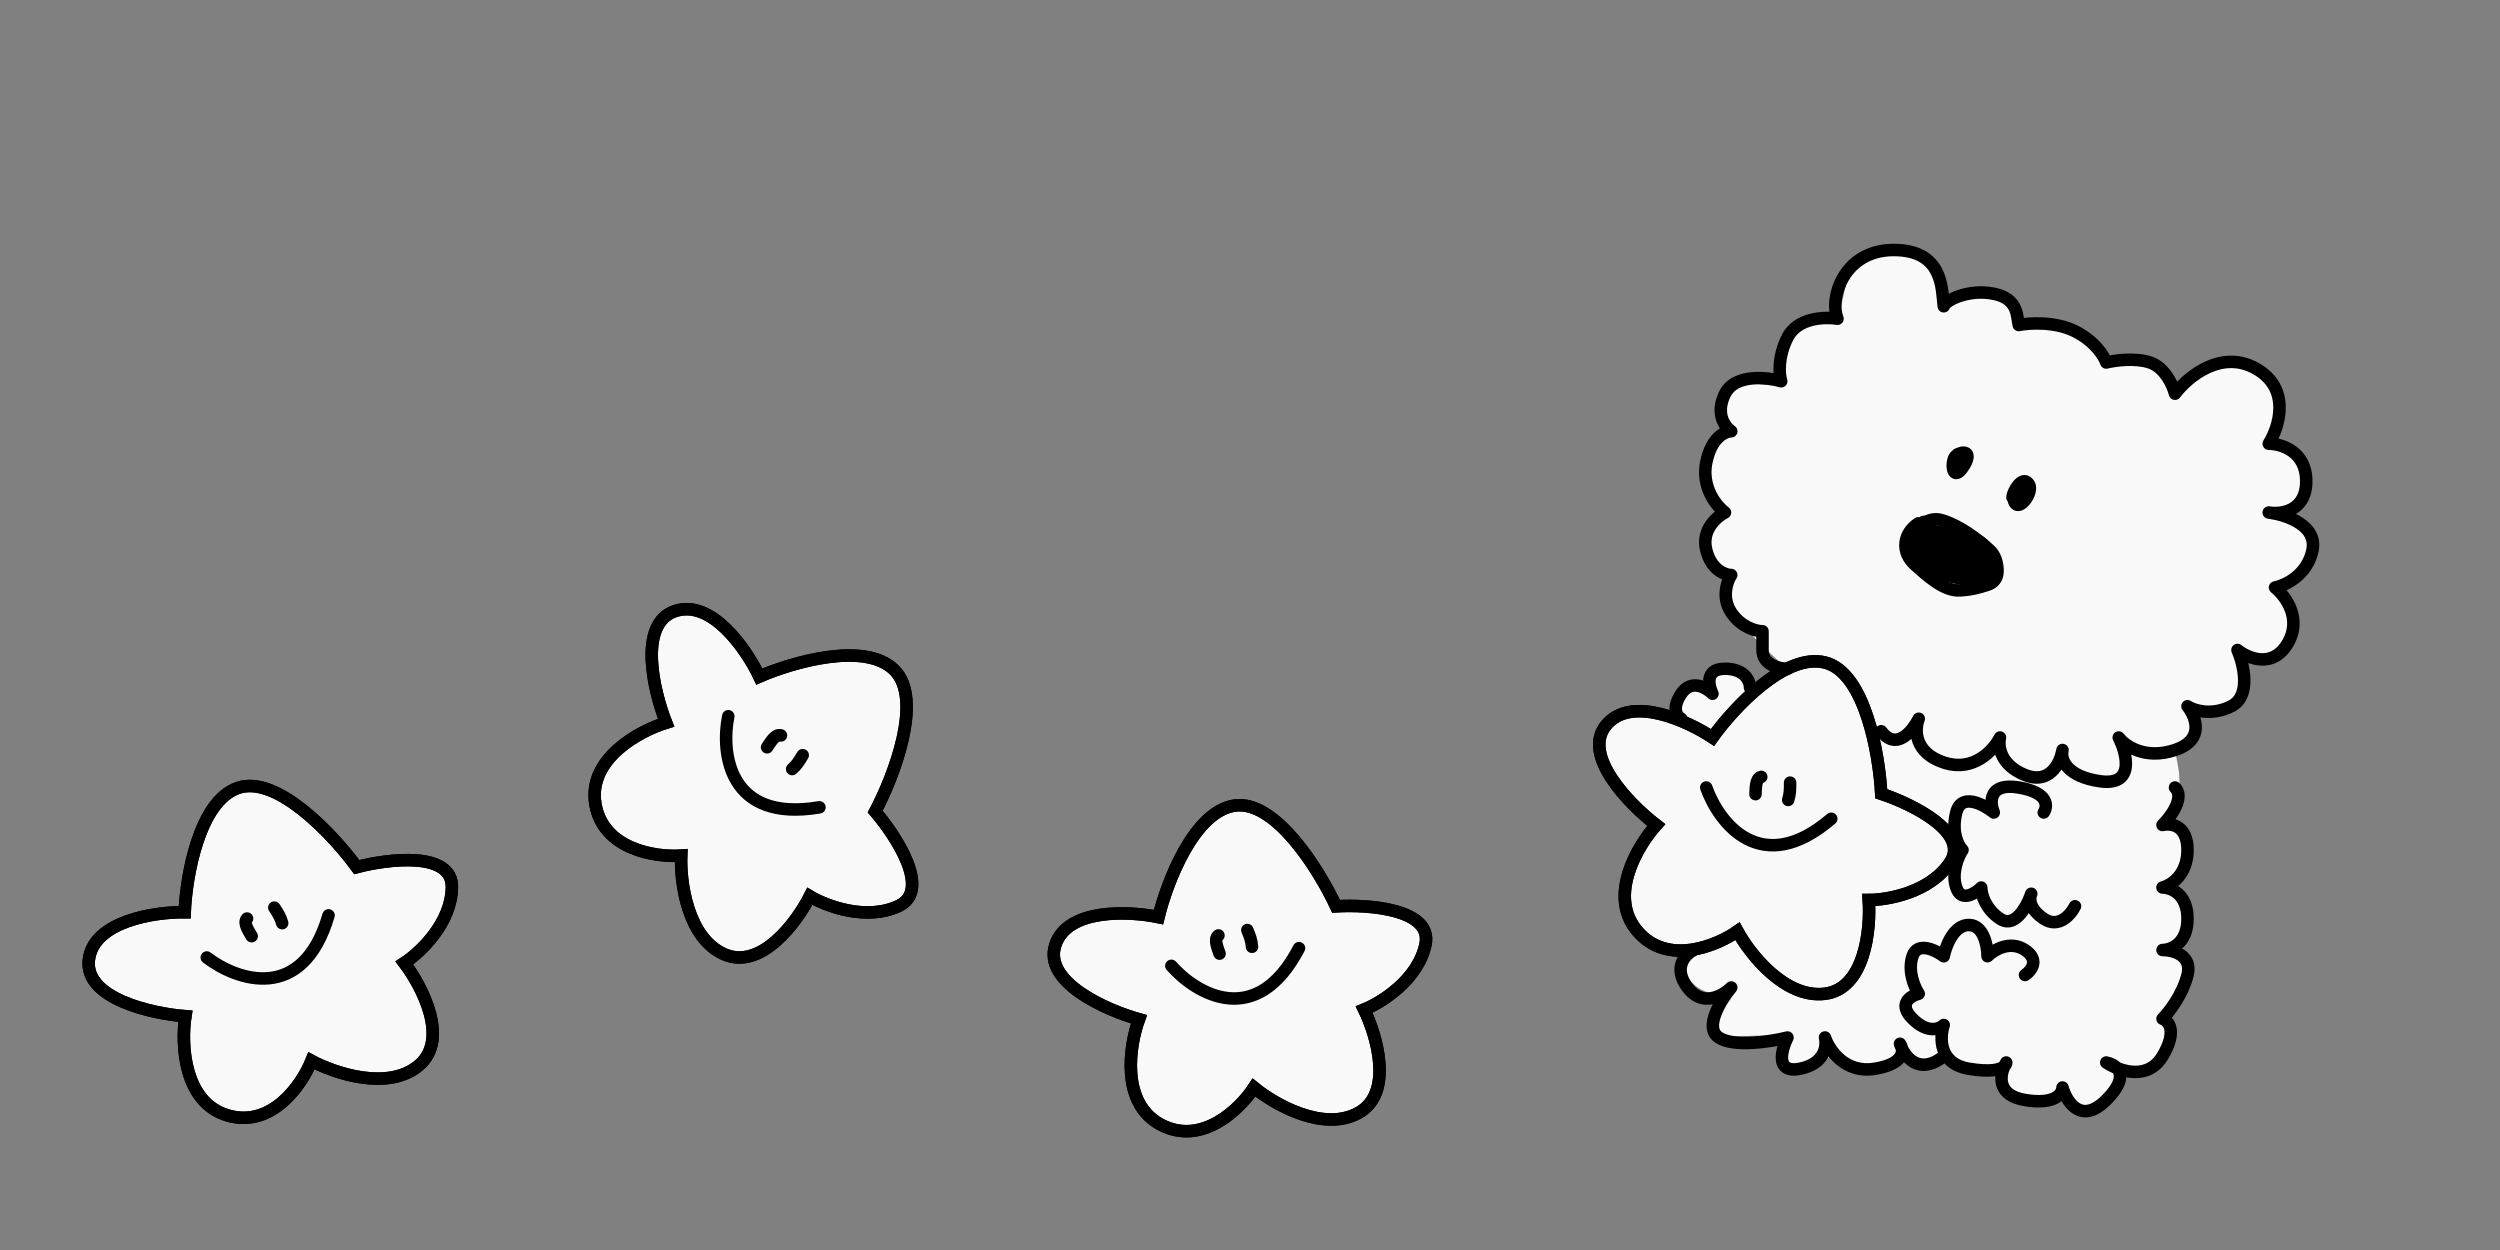
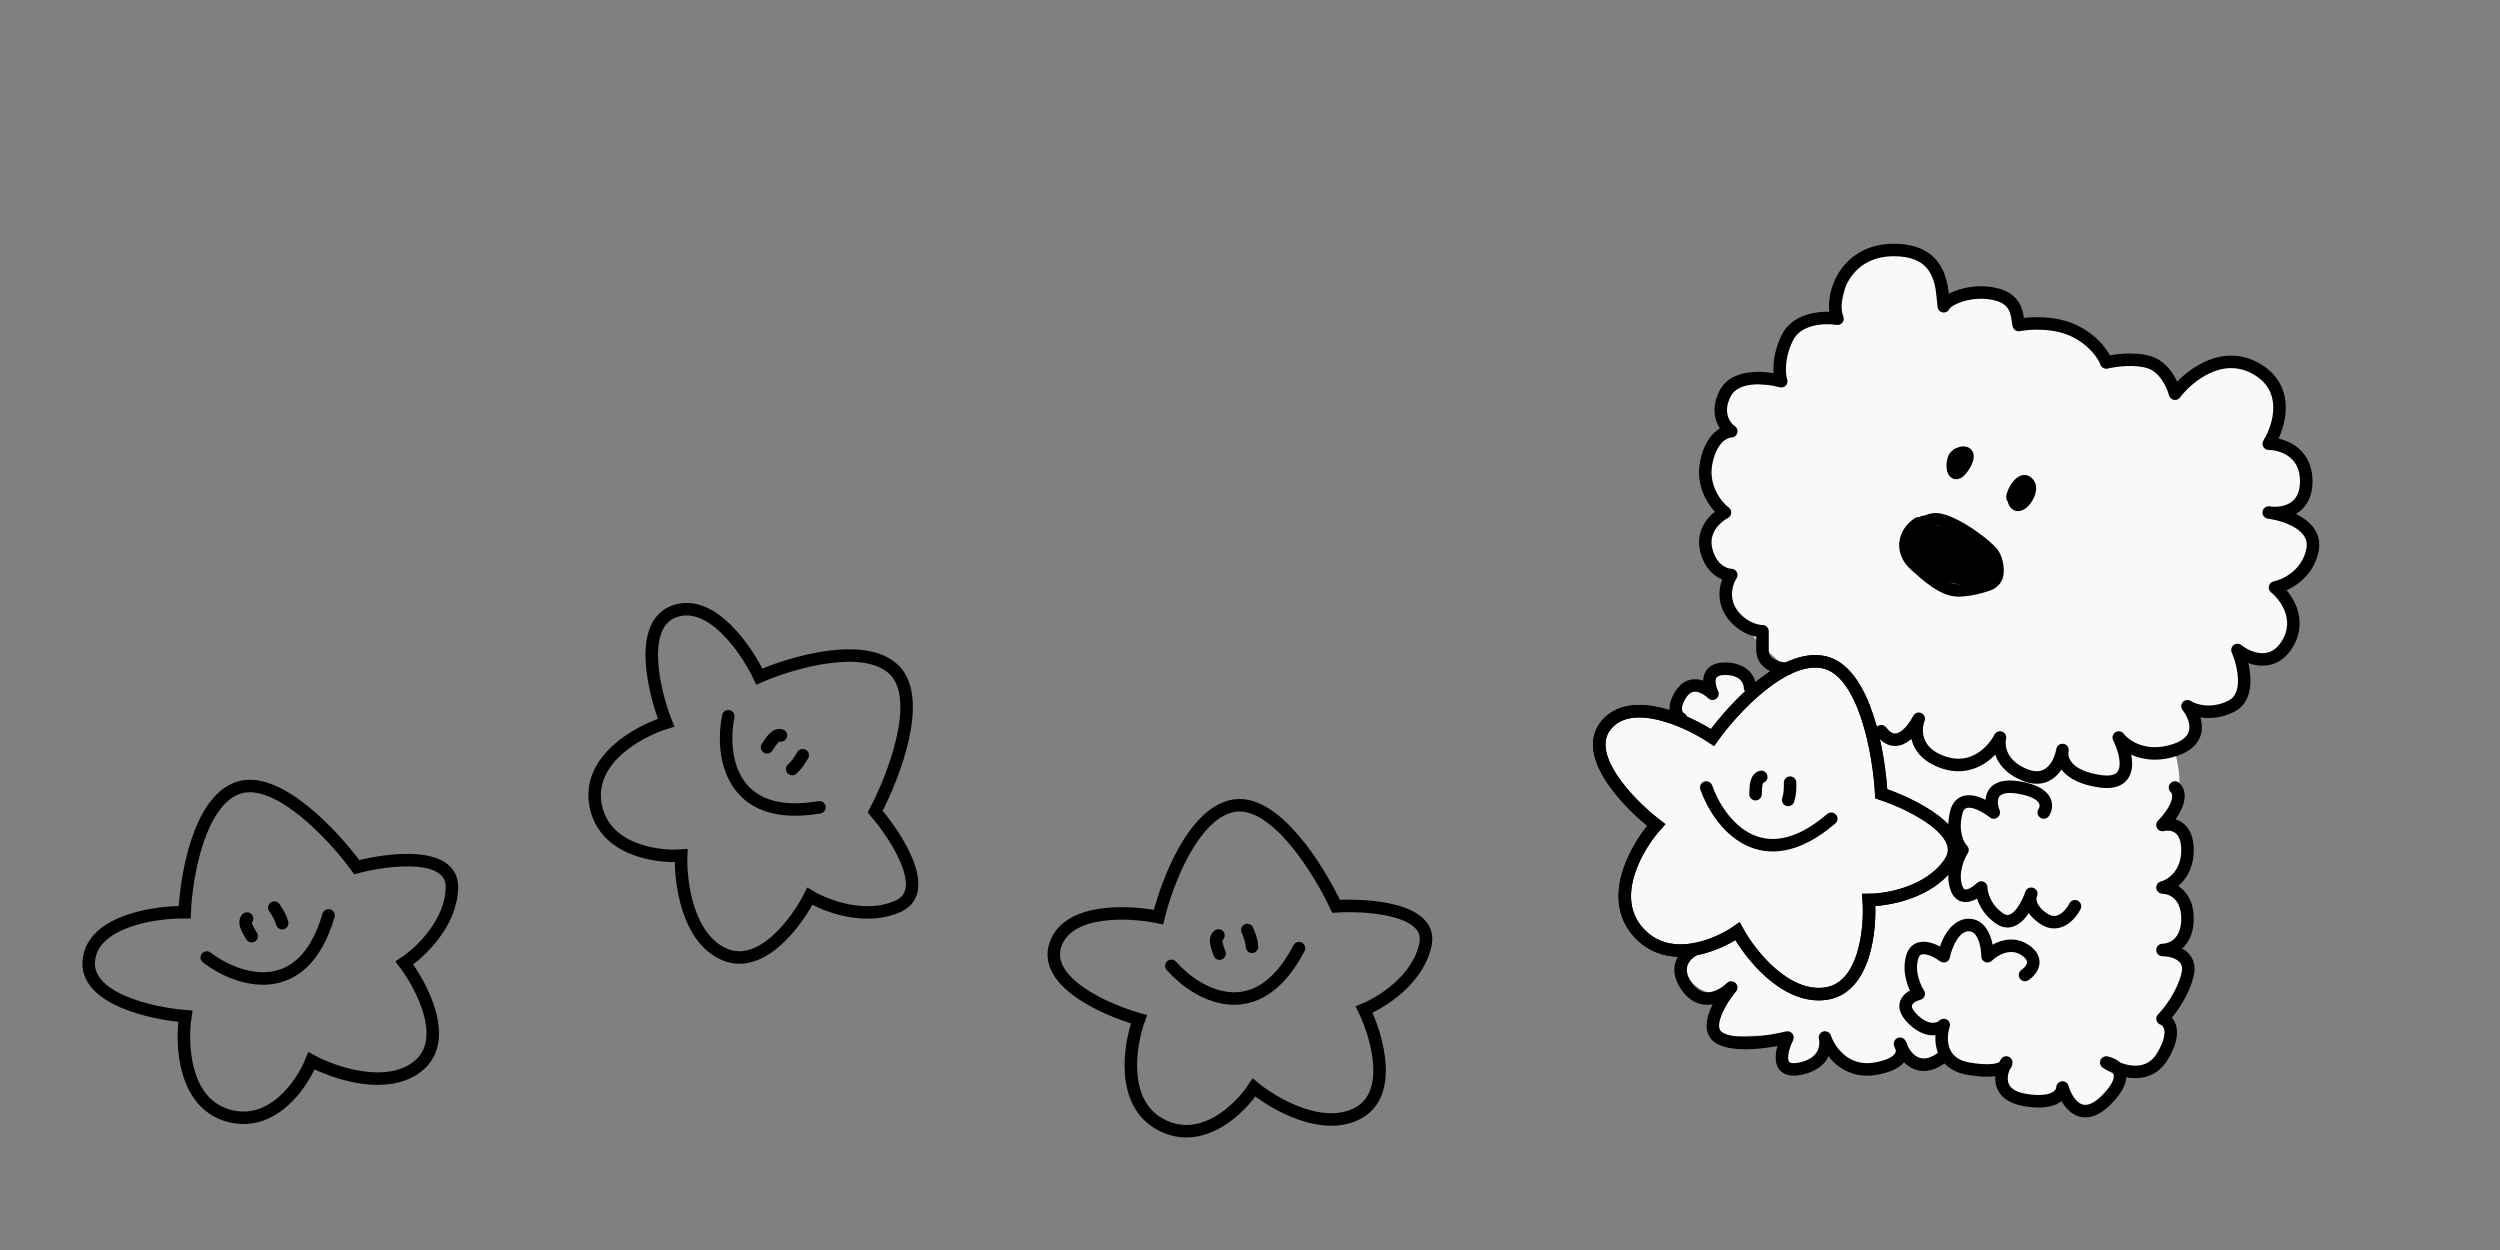
<svg xmlns="http://www.w3.org/2000/svg" width="200" height="100" viewBox="0 0 200 100" fill="none">
  <rect x="0" y="0" width="200" height="100" fill="#808080" stroke="none" />
  <g opacity="0.95">
    <path d="M147 25.5C148 22.5 147.5 19.5 151 20C154.5 20.5 155.5 22.5 155.5 24C157.1 23.6 159.167 23.833 160 24C160.85 24.17 161 25 161.5 26C162.5 26 165.912 25.912 166.5 26.5C167.042 27.042 167.339 28.518 168.5 29C170.5 28 173.68 29.723 174 31C176 30 177.5 29 180 29.5C182.5 30 182.5 33 182 35.5C184.5 36 185 39.5 182.5 41C185.395 42.286 185.5 45.5 182.5 47C183.5 48 183.838 50.348 183 51.5C181.975 52.91 180.5 53 179.5 53C179.5 54.5 179.5 57 175.5 57C176 58.5 175.388 59.604 174 60C174.097 60.966 175 63 173.5 66C176.5 66.5 174.575 70.5 173.5 70.5C175.5 72.5 174 76 175 78C174.892 79.618 173.886 80.429 173.5 81.5C173.023 82.825 173.115 84.283 172.5 85C171.758 85.866 170.555 85.312 169.5 86C168 89.5 166.225 89.031 165 87.5C163.497 87.612 162.085 88.543 161 88C160.009 87.504 160.682 86.014 160 85.5C157.5 85.5 156.335 84.5 156 84.5C155.5 84.5 153 85.5 152 84.5C150.5 86 148 85.5 146.5 84.5C143.5 86 142.5 85.257 142.5 83C140.829 82.558 137.489 83.315 137 82.5C136.659 81.931 137.818 80.091 137.5 79.5C135 79.5 134.114 76.773 134.5 76C136.5 76 138 75 138.5 74.5C139.5 76.333 142.3 79.9 145.5 79.5C148.7 79.1 149.5 74.333 149.5 72C151.667 71.833 156 70.9 156 68.5C156 66.1 152.667 64.167 151 63.5C150.333 60.667 148.7 54.8 147.5 54C146.3 53.2 144 53.334 143 53.5C141.671 52.282 138 49.5 138.5 46.5L137.993 45.866C137.292 45.165 136.5 44.854 136.5 44C136.5 43.097 136.5 42 137.5 40.5C136.5 38.5 136.709 35.468 138 34.5C138.179 32.846 137.228 31.909 138.5 31C139.705 30.14 141.663 31.279 142.5 30.5C142.5 26.5 144.377 25.828 147 25.5Z" fill="white" />
    <path d="M136.5 54.5C139.7 52.5 140.167 54.333 140 55.5L136.5 59L134.5 57.5C133.833 57.333 133.3 56.5 136.5 54.5Z" fill="white" />
  </g>
  <path opacity="0.95" d="M146 53C142.8 52.2 138.667 56.667 137 59C135 57.667 130.5 55.6 128.5 58C126.5 60.4 130.333 64.333 132.5 66C131 67.667 128.6 71.7 131 74.5C133.4 77.3 137.333 75.667 139 74.5C140 76.333 142.8 79.9 146 79.5C149.2 79.1 149.667 74.333 149.5 72C151 72 154.4 71.4 156 69C157.6 66.6 153 64.333 150.5 63.5C150.333 60.333 149.2 53.8 146 53Z" fill="white" stroke="black" />
  <path d="M136.5 63C137.5 65.833 140.9 70.3 146.5 65.5M140.901 62.15C140.411 62.259 140.472 63.176 140.44 63.534M143.208 62.611L143.208 62.639C143.208 63.124 143.208 63.533 143.054 63.995M137 59C138.667 56.667 142.8 52.2 146 53C149.2 53.8 150.333 60.333 150.5 63.5C153 64.333 157.6 66.6 156 69C154.4 71.4 151 72 149.5 72C149.667 74.333 149.2 79.1 146 79.5C142.8 79.9 140 76.333 139 74.5C137.333 75.667 133.4 77.3 131 74.5C128.6 71.7 131 67.667 132.5 66C130.333 64.333 126.5 60.4 128.5 58C130.5 55.6 135 57.667 137 59Z" stroke="black" stroke-linecap="round" />
-   <path opacity="0.95" d="M98.79 64.444C95.523 64.896 93.356 70.582 92.68 73.369C90.327 72.879 85.381 72.641 84.421 75.614C83.462 78.587 88.486 80.805 91.118 81.543C90.349 83.649 89.627 88.287 92.899 89.989C96.171 91.69 99.21 88.707 100.321 87.003C101.933 88.33 105.862 90.594 108.681 89.028C111.501 87.463 110.155 82.867 109.129 80.764C110.521 80.204 113.451 78.379 114.04 75.555C114.628 72.731 109.515 72.345 106.884 72.505C105.548 69.63 102.058 63.991 98.79 64.444Z" fill="white" stroke="black" />
  <path d="M93.709 77.267C95.695 79.522 100.516 82.397 103.92 75.854M97.475 74.835C97.061 75.119 97.46 75.948 97.564 76.291M99.787 74.402L99.798 74.428C99.979 74.878 100.132 75.258 100.161 75.743M92.68 73.369C93.356 70.582 95.523 64.896 98.79 64.444C102.058 63.991 105.548 69.63 106.884 72.505C109.515 72.345 114.628 72.731 114.04 75.555C113.451 78.379 110.521 80.204 109.129 80.764C110.155 82.867 111.501 87.463 108.681 89.028C105.862 90.594 101.933 88.33 100.321 87.003C99.21 88.707 96.171 91.69 92.899 89.989C89.627 88.287 90.349 83.649 91.118 81.543C88.486 80.805 83.462 78.587 84.421 75.614C85.381 72.641 90.327 72.879 92.68 73.369Z" stroke="black" stroke-linecap="round" />
-   <path opacity="0.95" d="M71.552 53.606C69.218 51.275 63.377 52.981 60.747 54.126C59.717 51.954 56.92 47.868 53.971 48.899C51.021 49.929 52.287 55.274 53.289 57.817C51.146 58.476 47.014 60.702 47.633 64.337C48.252 67.973 52.466 68.594 54.495 68.45C54.41 70.536 54.979 75.035 57.929 76.337C60.88 77.638 63.73 73.79 64.787 71.703C66.073 72.474 69.298 73.707 71.904 72.471C74.51 71.234 71.73 66.926 70.014 64.926C71.499 62.124 73.885 55.937 71.552 53.606Z" fill="white" stroke="black" />
  <path d="M58.262 57.3C57.664 60.245 58.284 65.824 65.555 64.585M62.475 58.833C61.998 58.675 61.579 59.493 61.367 59.783M64.216 60.415L64.201 60.439C63.952 60.855 63.742 61.206 63.373 61.523M60.747 54.126C63.377 52.981 69.218 51.275 71.552 53.606C73.885 55.937 71.499 62.124 70.014 64.926C71.73 66.926 74.51 71.234 71.904 72.471C69.298 73.707 66.073 72.474 64.787 71.703C63.73 73.79 60.88 77.638 57.929 76.337C54.979 75.035 54.41 70.536 54.495 68.45C52.466 68.594 48.252 67.973 47.633 64.337C47.014 60.702 51.146 58.476 53.289 57.817C52.287 55.274 51.021 49.929 53.971 48.899C56.92 47.868 59.717 51.954 60.747 54.126Z" stroke="black" stroke-linecap="round" />
-   <path opacity="0.95" d="M19.034 63.034C15.917 64.113 14.896 70.112 14.775 72.977C12.371 72.953 7.473 73.681 7.109 76.784C6.746 79.887 12.105 81.087 14.831 81.299C14.485 83.514 14.679 88.203 18.219 89.237C21.759 90.271 24.161 86.754 24.919 84.866C26.759 85.855 31.052 87.312 33.514 85.228C35.975 83.145 33.762 78.898 32.347 77.035C33.603 76.215 36.123 73.855 36.152 70.97C36.18 68.086 31.089 68.701 28.54 69.369C26.67 66.808 22.151 61.956 19.034 63.034Z" fill="white" stroke="black" />
  <path d="M16.542 76.6C18.927 78.427 24.216 80.31 26.283 73.23M19.763 73.483C19.412 73.843 19.965 74.577 20.133 74.894M21.947 72.609L21.963 72.633C22.228 73.039 22.451 73.382 22.575 73.852M14.775 72.977C14.896 70.112 15.917 64.113 19.034 63.034C22.151 61.956 26.67 66.808 28.54 69.369C31.089 68.701 36.18 68.086 36.152 70.97C36.123 73.855 33.603 76.215 32.347 77.035C33.762 78.898 35.975 83.145 33.514 85.228C31.052 87.312 26.759 85.855 24.919 84.866C24.161 86.754 21.759 90.271 18.219 89.237C14.679 88.203 14.485 83.514 14.831 81.299C12.105 81.087 6.746 79.887 7.109 76.784C7.473 73.681 12.371 72.953 14.775 72.977Z" stroke="black" stroke-linecap="round" />
  <path d="M135.724 76.447C135.971 76.324 136.071 76.023 135.947 75.776C135.824 75.529 135.523 75.429 135.276 75.553L135.724 76.447ZM138.5 79L138.884 79.32C139.055 79.115 139.035 78.811 138.837 78.631C138.64 78.451 138.336 78.457 138.147 78.647L138.5 79ZM137.5 83L137.777 82.584L137.5 83ZM143 83L143.447 83.224C143.535 83.049 143.512 82.84 143.39 82.687C143.268 82.535 143.068 82.468 142.879 82.515L143 83ZM146 83L146.474 82.842C146.389 82.587 146.118 82.445 145.86 82.52C145.602 82.595 145.45 82.861 145.515 83.121L146 83ZM150 85.5L149.918 85.007L150 85.5ZM152 83.5L152.416 83.223C152.277 83.014 152.005 82.941 151.78 83.051C151.555 83.161 151.447 83.421 151.526 83.658L152 83.5ZM155.812 84.89C156.028 84.718 156.063 84.403 155.89 84.188C155.718 83.972 155.403 83.937 155.188 84.11L155.812 84.89ZM161.723 77.584C161.493 77.737 161.431 78.048 161.584 78.277C161.737 78.507 162.048 78.569 162.277 78.416L161.723 77.584ZM159 76.5H158.5C158.5 76.702 158.622 76.885 158.809 76.962C158.996 77.039 159.211 76.997 159.354 76.854L159 76.5ZM155.5 76.5L155.2 76.9C155.337 77.003 155.518 77.028 155.679 76.967C155.839 76.906 155.957 76.766 155.99 76.598L155.5 76.5ZM153.5 79.501L153.621 79.986C153.779 79.946 153.908 79.832 153.966 79.681C154.025 79.529 154.006 79.359 153.916 79.223L153.5 79.501ZM155.5 82.001L155.974 82.159C156.048 81.939 155.96 81.697 155.763 81.575C155.566 81.453 155.311 81.483 155.147 81.647L155.5 82.001ZM157.5 85.5L157.582 85.007L157.5 85.5ZM160.5 85.001H161C161 84.776 160.85 84.579 160.634 84.519C160.417 84.459 160.187 84.55 160.071 84.743L160.5 85.001ZM162 88.001L161.918 88.494L162 88.001ZM165 87.001L165.481 86.863C165.412 86.623 165.178 86.471 164.931 86.505C164.684 86.54 164.5 86.751 164.5 87.001H165ZM168.5 88.001L168.146 87.647L168.5 88.001ZM168.5 85.001L168.598 84.51C168.364 84.463 168.129 84.589 168.038 84.809C167.947 85.03 168.024 85.284 168.223 85.416L168.5 85.001ZM173 84.5L173.429 84.757L173 84.5ZM173 81.501L172.646 81.147C172.524 81.269 172.474 81.447 172.513 81.615C172.553 81.784 172.678 81.92 172.842 81.975L173 81.501ZM173 76V75.5C172.724 75.5 172.5 75.724 172.5 76C172.5 76.276 172.724 76.5 173 76.5L173 76ZM173 71.001L172.879 70.515C172.634 70.577 172.473 70.811 172.504 71.062C172.535 71.312 172.748 71.501 173 71.501V71.001ZM173 66.001L172.647 65.647C172.488 65.806 172.454 66.051 172.565 66.247C172.676 66.442 172.903 66.54 173.121 66.486L173 66.001ZM174.354 62.647C174.158 62.452 173.842 62.452 173.647 62.647C173.451 62.842 173.451 63.159 173.647 63.354L174.354 62.647ZM166.447 72.724C166.571 72.477 166.471 72.176 166.224 72.053C165.977 71.929 165.676 72.029 165.553 72.276L166.447 72.724ZM163.5 73.5L163.223 73.916V73.916L163.5 73.5ZM162.5 71.5L162.974 71.658C163.057 71.409 162.934 71.138 162.691 71.038C162.449 70.938 162.17 71.042 162.053 71.276L162.5 71.5ZM160 73.5L160.277 73.084V73.084L160 73.5ZM158.5 71H159C159 70.798 158.878 70.615 158.691 70.538C158.505 70.461 158.29 70.504 158.147 70.647L158.5 71ZM157 68L157.416 68.277C157.548 68.079 157.522 67.815 157.354 67.647L157 68ZM159.5 65L159.188 65.39C159.365 65.532 159.616 65.537 159.798 65.402C159.98 65.266 160.049 65.025 159.964 64.814L159.5 65ZM163.084 64.723C162.931 64.952 162.993 65.263 163.223 65.416C163.452 65.569 163.763 65.507 163.916 65.277L163.084 64.723ZM134.276 57.947C134.523 58.07 134.824 57.97 134.947 57.723C135.071 57.476 134.971 57.176 134.724 57.052L134.276 57.947ZM137 55.5L136.646 55.853C136.82 56.027 137.093 56.049 137.292 55.905C137.491 55.762 137.557 55.495 137.447 55.276L137 55.5ZM139.5 55C139.5 55.276 139.724 55.5 140 55.5C140.276 55.5 140.5 55.276 140.5 55H139.5ZM147 25.5L146.918 25.993C147.096 26.023 147.276 25.954 147.39 25.814C147.503 25.673 147.531 25.482 147.464 25.314L147 25.5ZM155.5 24.5L155.004 24.562C155.033 24.794 155.218 24.975 155.451 24.998C155.683 25.021 155.9 24.88 155.974 24.658L155.5 24.5ZM161.5 26L161.015 26.121C161.08 26.38 161.336 26.543 161.598 26.49L161.5 26ZM168.5 29L168.026 29.158C168.108 29.406 168.368 29.549 168.621 29.485L168.5 29ZM174 31.5L173.515 31.621C173.562 31.808 173.712 31.952 173.901 31.99C174.09 32.028 174.284 31.954 174.4 31.8L174 31.5ZM180.5 29.5L180.748 29.066L180.5 29.5ZM181.5 35.5L181.076 35.235C180.98 35.389 180.975 35.584 181.063 35.742C181.151 35.901 181.318 36 181.5 36V35.5ZM181.5 41L181.562 40.504C181.292 40.47 181.044 40.659 181.005 40.928C180.966 41.197 181.149 41.449 181.418 41.493L181.5 41ZM185 44L184.51 43.902L185 44ZM182 47L181.902 46.51C181.711 46.548 181.56 46.693 181.514 46.882C181.468 47.071 181.536 47.269 181.688 47.391L182 47ZM179 52L179.312 51.61C179.133 51.466 178.88 51.463 178.697 51.602C178.515 51.741 178.45 51.986 178.54 52.197L179 52ZM175 56.5L175.277 56.084C175.072 55.947 174.798 55.981 174.631 56.162C174.465 56.344 174.456 56.62 174.61 56.812L175 56.5ZM169.5 59L169.9 58.7C169.745 58.493 169.457 58.439 169.237 58.575C169.017 58.711 168.937 58.992 169.053 59.224L169.5 59ZM168 62.5L167.929 62.995H167.929L168 62.5ZM165 60L165.493 60.082C165.537 59.818 165.365 59.565 165.102 59.511C164.839 59.456 164.58 59.618 164.515 59.879L165 60ZM162 62L161.814 62.464L162 62ZM160 59L160.485 59.121C160.547 58.874 160.413 58.62 160.174 58.531C159.934 58.443 159.667 58.548 159.553 58.776L160 59ZM153.5 57.5L153.964 57.685C154.064 57.436 153.949 57.153 153.705 57.044C153.46 56.934 153.173 57.036 153.053 57.276L153.5 57.5ZM150.9 58.2C150.734 57.979 150.421 57.934 150.2 58.1C149.979 58.266 149.934 58.579 150.1 58.8L150.9 58.2ZM143 27L142.553 26.776V26.776L143 27ZM142.5 30.5L142.363 30.981C142.541 31.032 142.733 30.98 142.861 30.846C142.989 30.712 143.033 30.518 142.974 30.342L142.5 30.5ZM138 31.5L137.553 31.276L138 31.5ZM138.5 34.5V35C138.72 35 138.915 34.856 138.979 34.645C139.042 34.434 138.961 34.206 138.777 34.084L138.5 34.5ZM138 41L138.224 41.447C138.379 41.37 138.482 41.218 138.498 41.045C138.514 40.872 138.439 40.704 138.3 40.6L138 41ZM138.5 46L138.916 46.278C139.018 46.124 139.028 45.927 138.941 45.764C138.854 45.602 138.684 45.5 138.5 45.5V46ZM138.5 49L138.084 49.278L138.5 49ZM141 50.5H141.5C141.5 50.224 141.276 50 141 50V50.5ZM143 54C143.276 54 143.5 53.776 143.5 53.5C143.5 53.224 143.276 53 143 53V54ZM156.676 36.912C156.944 36.845 157.106 36.573 157.039 36.305C156.973 36.038 156.701 35.875 156.433 35.941L156.676 36.912ZM157.135 37.231L156.711 36.965L157.135 37.231ZM156.887 36.765C157.134 36.642 157.234 36.341 157.11 36.094C156.987 35.847 156.687 35.747 156.44 35.871L156.887 36.765ZM153.74 42.283C153.97 42.13 154.033 41.82 153.88 41.59C153.727 41.36 153.417 41.297 153.187 41.45L153.74 42.283ZM153.216 45.203L152.885 45.578L153.216 45.203ZM156.728 47.233L156.746 47.733L156.728 47.233ZM159.017 46.782L158.854 46.309L159.017 46.782ZM159.778 45.291L160.274 45.221L159.778 45.291ZM159.149 43.984L159.484 43.614L159.149 43.984ZM155.507 41.664L155.666 41.19L155.507 41.664ZM154.409 41.61L154.278 41.128L154.409 41.61ZM154.161 42.169C154.391 42.016 154.453 41.706 154.3 41.476C154.148 41.246 153.837 41.184 153.607 41.336L154.161 42.169ZM160.5 39.798C160.5 40.074 160.724 40.298 161 40.298C161.276 40.298 161.5 40.074 161.5 39.798H160.5ZM162.306 38.734L161.887 39.008L162.306 38.734ZM161.163 40.179L160.711 40.393L161.163 40.179ZM162.053 39.445C162.219 39.224 162.174 38.911 161.953 38.745C161.732 38.58 161.419 38.624 161.253 38.845L162.053 39.445ZM135.276 75.553C134.866 75.758 134.33 76.19 134.082 76.849C133.819 77.546 133.918 78.39 134.6 79.3L135.4 78.7C134.882 78.01 134.897 77.521 135.018 77.201C135.153 76.843 135.468 76.575 135.724 76.447L135.276 75.553ZM134.6 79.3C134.948 79.764 135.348 80.07 135.781 80.236C136.212 80.401 136.644 80.414 137.039 80.342C137.812 80.201 138.475 79.733 138.854 79.354L138.147 78.647C137.859 78.934 137.371 79.265 136.861 79.358C136.614 79.403 136.371 79.391 136.138 79.302C135.906 79.213 135.652 79.036 135.4 78.7L134.6 79.3ZM138.116 78.68C137.68 79.204 137.093 80.052 136.77 80.897C136.61 81.318 136.498 81.779 136.535 82.219C136.573 82.681 136.777 83.119 137.223 83.416L137.777 82.584C137.624 82.481 137.548 82.344 137.531 82.137C137.512 81.908 137.57 81.607 137.705 81.253C137.974 80.549 138.487 79.796 138.884 79.32L138.116 78.68ZM137.223 83.416C137.613 83.676 138.109 83.812 138.611 83.88C139.12 83.949 139.679 83.954 140.228 83.924C141.324 83.864 142.431 83.658 143.121 83.485L142.879 82.515C142.236 82.676 141.193 82.87 140.173 82.926C139.663 82.954 139.171 82.947 138.745 82.889C138.312 82.83 137.987 82.724 137.777 82.584L137.223 83.416ZM142.553 82.776C142.416 83.051 142.278 83.387 142.182 83.736C142.088 84.079 142.024 84.467 142.066 84.832C142.108 85.204 142.27 85.603 142.67 85.846C143.051 86.077 143.542 86.102 144.098 85.99L143.902 85.01C143.458 85.099 143.262 85.035 143.189 84.991C143.136 84.959 143.079 84.896 143.059 84.719C143.038 84.533 143.069 84.284 143.146 84.001C143.222 83.725 143.334 83.449 143.447 83.224L142.553 82.776ZM144.098 85.99C145.218 85.766 145.897 85.232 146.251 84.591C146.592 83.971 146.594 83.313 146.485 82.879L145.515 83.121C145.573 83.353 145.575 83.746 145.375 84.109C145.186 84.451 144.782 84.834 143.902 85.01L144.098 85.99ZM145.526 83.158C145.717 83.731 146.164 84.54 146.904 85.159C147.661 85.79 148.721 86.22 150.082 85.993L149.918 85.007C148.879 85.18 148.106 84.859 147.546 84.391C146.97 83.91 146.617 83.269 146.474 82.842L145.526 83.158ZM150.082 85.993C151.082 85.827 151.76 85.532 152.176 85.135C152.616 84.715 152.726 84.214 152.644 83.779L151.661 83.966C151.683 84.08 151.671 84.234 151.486 84.411C151.276 84.611 150.826 84.856 149.918 85.007L150.082 85.993ZM152.644 83.779C152.603 83.565 152.518 83.376 152.416 83.223L151.584 83.777C151.619 83.829 151.648 83.895 151.661 83.966L152.644 83.779ZM151.526 83.658C151.572 83.797 151.631 83.943 151.703 84.091L152.602 83.653C152.549 83.545 152.507 83.439 152.474 83.342L151.526 83.658ZM151.703 84.091C151.963 84.626 152.435 85.265 153.161 85.543C153.932 85.837 154.836 85.671 155.812 84.89L155.188 84.11C154.399 84.74 153.864 84.74 153.518 84.609C153.129 84.46 152.809 84.079 152.602 83.653L151.703 84.091ZM162.277 78.416C162.577 78.216 162.993 77.826 163.123 77.294C163.192 77.011 163.176 76.698 163.028 76.387C162.883 76.085 162.628 75.818 162.277 75.584L161.723 76.416C161.972 76.582 162.08 76.724 162.126 76.819C162.167 76.906 162.17 76.981 162.152 77.056C162.107 77.241 161.923 77.45 161.723 77.584L162.277 78.416ZM162.277 75.584C161.525 75.082 160.738 75.089 160.093 75.284C159.462 75.475 158.943 75.85 158.647 76.147L159.354 76.854C159.557 76.65 159.938 76.376 160.382 76.241C160.812 76.111 161.275 76.118 161.723 76.416L162.277 75.584ZM159.5 76.5C159.5 76.04 159.42 75.342 159.159 74.74C158.899 74.139 158.392 73.501 157.5 73.501V74.501C157.808 74.501 158.051 74.695 158.241 75.136C158.431 75.575 158.5 76.126 158.5 76.5H159.5ZM157.5 73.501C156.642 73.501 156.052 74.098 155.69 74.671C155.32 75.256 155.102 75.943 155.01 76.402L155.99 76.598C156.065 76.224 156.247 75.661 156.535 75.205C156.831 74.737 157.158 74.501 157.5 74.501V73.501ZM155.8 76.1C155.437 75.828 154.839 75.477 154.238 75.37C153.932 75.316 153.579 75.316 153.251 75.472C152.908 75.635 152.661 75.935 152.526 76.342L153.474 76.658C153.539 76.465 153.622 76.403 153.68 76.375C153.754 76.34 153.876 76.322 154.062 76.355C154.445 76.423 154.896 76.672 155.2 76.9L155.8 76.1ZM152.526 76.342C152.286 77.06 152.342 77.787 152.49 78.383C152.637 78.978 152.886 79.481 153.084 79.778L153.916 79.223C153.78 79.019 153.579 78.622 153.46 78.142C153.341 77.663 153.314 77.14 153.474 76.658L152.526 76.342ZM153.379 79.015C153.002 79.11 152.412 79.356 152.118 79.862C151.957 80.138 151.899 80.472 151.995 80.834C152.087 81.18 152.31 81.518 152.647 81.854L153.354 81.147C153.09 80.883 152.992 80.692 152.961 80.577C152.935 80.477 152.952 80.417 152.982 80.365C153.071 80.212 153.331 80.058 153.621 79.986L153.379 79.015ZM152.647 81.854C153.313 82.52 153.968 82.802 154.556 82.825C155.133 82.847 155.592 82.615 155.854 82.354L155.147 81.647C155.075 81.719 154.883 81.837 154.594 81.826C154.315 81.815 153.887 81.68 153.354 81.147L152.647 81.854ZM155.026 81.842C154.836 82.41 154.714 83.303 155.002 84.138C155.307 85.02 156.047 85.764 157.418 85.993L157.582 85.007C156.553 84.835 156.126 84.329 155.948 83.812C155.753 83.247 155.83 82.591 155.974 82.159L155.026 81.842ZM157.418 85.993C158.324 86.144 159.011 86.167 159.527 86.107C160.037 86.047 160.426 85.9 160.683 85.667L160.01 84.927C159.968 84.965 159.811 85.067 159.411 85.114C159.018 85.16 158.431 85.148 157.582 85.007L157.418 85.993ZM160.683 85.667C160.876 85.491 161 85.258 161 85.001H160C160 84.964 160.009 84.938 160.015 84.925C160.022 84.912 160.024 84.914 160.01 84.927L160.683 85.667ZM160.071 84.743C160.007 84.85 159.946 84.967 159.89 85.093L160.803 85.5C160.843 85.411 160.886 85.329 160.929 85.258L160.071 84.743ZM159.89 85.093C159.664 85.6 159.49 86.334 159.752 87.028C160.03 87.767 160.734 88.296 161.918 88.494L162.082 87.507C161.122 87.347 160.8 86.975 160.687 86.675C160.558 86.332 160.629 85.892 160.803 85.5L159.89 85.093ZM161.918 88.494C163.173 88.703 164.048 88.589 164.633 88.28C165.233 87.964 165.5 87.452 165.5 87.001H164.5C164.5 87.049 164.467 87.237 164.167 87.396C163.852 87.562 163.227 87.698 162.082 87.507L161.918 88.494ZM164.519 87.138C164.698 87.765 165.121 88.664 165.866 89.115C166.259 89.355 166.736 89.462 167.269 89.339C167.786 89.22 168.314 88.894 168.854 88.354L168.146 87.647C167.686 88.107 167.318 88.302 167.044 88.365C166.785 88.425 166.574 88.376 166.385 88.261C165.962 88.004 165.635 87.403 165.481 86.863L164.519 87.138ZM168.854 88.354C169.532 87.675 169.92 87.07 170.053 86.521C170.193 85.938 170.036 85.453 169.717 85.105L168.98 85.781C169.075 85.884 169.143 86.028 169.08 86.286C169.01 86.578 168.767 87.026 168.146 87.647L168.854 88.354ZM169.717 85.105C169.398 84.757 168.953 84.581 168.598 84.51L168.402 85.491C168.631 85.537 168.852 85.641 168.98 85.781L169.717 85.105ZM168.223 85.416C168.477 85.586 168.799 85.761 169.162 85.907L169.535 84.979C169.236 84.859 168.975 84.716 168.777 84.584L168.223 85.416ZM169.162 85.907C169.777 86.154 170.552 86.334 171.326 86.217C172.124 86.097 172.885 85.663 173.429 84.757L172.571 84.243C172.186 84.885 171.688 85.151 171.176 85.228C170.64 85.31 170.054 85.187 169.535 84.979L169.162 85.907ZM173.429 84.757C174.06 83.706 174.248 82.87 174.129 82.223C174.008 81.558 173.575 81.165 173.158 81.026L172.842 81.975C172.925 82.002 173.092 82.109 173.146 82.403C173.202 82.713 173.14 83.295 172.571 84.243L173.429 84.757ZM173.354 81.854C173.892 81.316 175.056 79.839 175.485 78.121L174.515 77.879C174.144 79.361 173.108 80.685 172.646 81.147L173.354 81.854ZM175.485 78.121C175.606 77.64 175.587 77.206 175.439 76.829C175.29 76.453 175.03 76.179 174.742 75.985C174.183 75.609 173.472 75.5 173 75.5V76.5C173.362 76.5 173.851 76.591 174.183 76.815C174.341 76.921 174.449 77.047 174.508 77.196C174.567 77.344 174.595 77.56 174.515 77.879L175.485 78.121ZM173 76.5C173.44 76.5 174.064 76.34 174.584 75.872C175.121 75.389 175.5 74.621 175.5 73.501H174.5C174.5 74.379 174.212 74.862 173.916 75.129C173.603 75.41 173.227 75.5 173 75.5L173 76.5ZM175.5 73.501C175.5 72.379 175.121 71.612 174.585 71.129C174.064 70.66 173.44 70.501 173 70.501V71.501C173.227 71.501 173.603 71.591 173.916 71.872C174.212 72.139 174.5 72.621 174.5 73.501H175.5ZM173.121 71.486C173.966 71.274 175.5 70.273 175.5 68.001H174.5C174.5 69.728 173.368 70.393 172.879 70.515L173.121 71.486ZM175.5 68.001C175.5 66.884 175.12 66.157 174.523 65.769C173.956 65.4 173.302 65.409 172.879 65.515L173.121 66.486C173.364 66.425 173.711 66.434 173.978 66.607C174.213 66.76 174.5 67.117 174.5 68.001H175.5ZM173.354 66.354C173.712 65.996 174.203 65.4 174.502 64.763C174.785 64.163 174.996 63.289 174.354 62.647L173.647 63.354C173.804 63.511 173.848 63.805 173.598 64.338C173.364 64.835 172.955 65.338 172.647 65.647L173.354 66.354ZM165.553 72.276C165.412 72.558 165.142 72.922 164.813 73.124C164.655 73.221 164.498 73.273 164.342 73.275C164.19 73.278 164.003 73.234 163.777 73.084L163.223 73.916C163.597 74.166 163.981 74.281 164.358 74.275C164.731 74.269 165.061 74.145 165.337 73.976C165.875 73.645 166.255 73.109 166.447 72.724L165.553 72.276ZM163.777 73.084C162.878 72.484 162.891 71.94 162.929 71.779L161.956 71.549C161.803 72.196 162.048 73.133 163.223 73.916L163.777 73.084ZM162.929 71.779C162.936 71.749 162.944 71.731 162.947 71.724L162.053 71.276C162.011 71.36 161.979 71.452 161.956 71.549L162.929 71.779ZM162.026 71.342C162.01 71.389 161.993 71.439 161.973 71.49L162.911 71.838C162.934 71.776 162.955 71.716 162.974 71.658L162.026 71.342ZM161.973 71.49C161.795 71.97 161.499 72.543 161.15 72.897C160.978 73.071 160.824 73.16 160.698 73.188C160.591 73.213 160.459 73.205 160.277 73.084L159.723 73.916C160.11 74.174 160.52 74.254 160.918 74.164C161.298 74.078 161.613 73.851 161.862 73.599C162.355 73.1 162.711 72.376 162.911 71.838L161.973 71.49ZM160.277 73.084C159.24 72.392 159 71.363 159 71H158C158 71.637 158.36 73.008 159.723 73.916L160.277 73.084ZM158.147 70.647C157.922 70.871 157.604 71.093 157.352 71.15C157.24 71.175 157.186 71.158 157.159 71.142C157.13 71.126 157.049 71.065 156.974 70.842L156.026 71.158C156.151 71.535 156.357 71.837 156.663 72.011C156.97 72.186 157.297 72.188 157.573 72.125C158.096 72.007 158.578 71.629 158.854 71.354L158.147 70.647ZM156.974 70.842C156.814 70.36 156.842 69.837 156.96 69.358C157.079 68.878 157.28 68.481 157.416 68.277L156.584 67.723C156.386 68.019 156.137 68.522 155.99 69.117C155.842 69.713 155.786 70.44 156.026 71.158L156.974 70.842ZM157.354 67.647C157.152 67.445 156.625 66.561 156.985 65.121L156.015 64.879C155.575 66.639 156.182 67.889 156.647 68.354L157.354 67.647ZM156.985 65.121C157.06 64.82 157.177 64.715 157.258 64.671C157.354 64.619 157.507 64.595 157.741 64.641C158.222 64.735 158.797 65.078 159.188 65.39L159.812 64.61C159.37 64.255 158.645 63.799 157.934 63.659C157.572 63.589 157.157 63.589 156.782 63.791C156.394 64.002 156.14 64.38 156.015 64.879L156.985 65.121ZM159.964 64.814C159.816 64.445 159.78 64.024 159.915 63.776C160.003 63.612 160.298 63.307 161.418 63.494L161.582 62.507C160.302 62.294 159.43 62.572 159.036 63.299C158.687 63.943 158.85 64.722 159.036 65.186L159.964 64.814ZM161.418 63.494C162.57 63.686 162.974 64.024 163.101 64.227C163.21 64.403 163.175 64.586 163.084 64.723L163.916 65.277C164.158 64.914 164.323 64.298 163.949 63.698C163.593 63.127 162.83 62.715 161.582 62.507L161.418 63.494ZM134.724 57.052C134.689 57.035 134.596 56.963 134.567 56.8C134.539 56.638 134.561 56.31 134.916 55.777L134.084 55.222C133.639 55.889 133.495 56.478 133.583 56.974C133.671 57.47 133.978 57.798 134.276 57.947L134.724 57.052ZM134.916 55.777C135.07 55.546 135.222 55.437 135.347 55.386C135.474 55.334 135.614 55.324 135.77 55.353C136.099 55.416 136.438 55.645 136.646 55.853L137.354 55.146C137.062 54.854 136.551 54.483 135.955 54.371C135.648 54.313 135.307 54.322 134.968 54.46C134.629 54.599 134.33 54.853 134.084 55.222L134.916 55.777ZM137.447 55.276C137.301 54.983 137.208 54.609 137.263 54.357C137.286 54.252 137.331 54.182 137.407 54.129C137.492 54.07 137.665 54 138 54V53C137.535 53 137.141 53.096 136.837 53.308C136.523 53.526 136.355 53.831 136.287 54.142C136.159 54.724 136.366 55.35 136.553 55.723L137.447 55.276ZM138 54C138.689 54 139.05 54.212 139.239 54.409C139.441 54.619 139.5 54.866 139.5 55H140.5C140.5 54.635 140.359 54.131 139.961 53.716C139.55 53.289 138.911 53 138 53V54ZM147.464 25.314C147.202 24.659 147.281 23.449 147.927 22.385C148.551 21.357 149.686 20.5 151.5 20.5V19.5C149.314 19.5 147.866 20.56 147.073 21.866C146.302 23.134 146.131 24.675 146.536 25.686L147.464 25.314ZM151.5 20.5C152.435 20.5 153.083 20.685 153.539 20.949C153.991 21.21 154.288 21.568 154.49 21.974C154.919 22.831 154.91 23.808 155.004 24.562L155.996 24.438C155.924 23.859 155.915 22.586 155.385 21.526C155.108 20.974 154.686 20.457 154.039 20.083C153.396 19.711 152.565 19.5 151.5 19.5V20.5ZM155.974 24.658C155.962 24.696 155.952 24.691 155.995 24.646C156.034 24.607 156.096 24.555 156.188 24.495C156.371 24.375 156.637 24.246 156.967 24.138C157.629 23.923 158.499 23.81 159.402 23.99L159.598 23.01C158.501 22.79 157.455 22.927 156.658 23.187C156.259 23.317 155.91 23.482 155.64 23.658C155.505 23.747 155.382 23.844 155.28 23.948C155.183 24.047 155.08 24.179 155.026 24.342L155.974 24.658ZM159.402 23.99C160.263 24.163 160.579 24.529 160.734 24.861C160.821 25.047 160.869 25.25 160.905 25.467C160.935 25.647 160.968 25.932 161.015 26.121L161.985 25.879C161.949 25.735 161.94 25.59 161.892 25.302C161.85 25.05 161.783 24.745 161.641 24.439C161.337 23.788 160.737 23.238 159.598 23.01L159.402 23.99ZM161.598 26.49C161.973 26.416 162.655 26.343 163.435 26.387C164.215 26.43 165.058 26.588 165.776 26.947L166.224 26.053C165.342 25.612 164.351 25.436 163.49 25.388C162.628 25.34 161.861 25.418 161.402 25.51L161.598 26.49ZM165.776 26.947C167.26 27.689 167.902 28.787 168.026 29.158L168.974 28.842C168.765 28.214 167.94 26.911 166.224 26.053L165.776 26.947ZM168.621 29.485C168.923 29.41 169.465 29.315 170.073 29.287C170.685 29.259 171.324 29.302 171.842 29.474L172.158 28.526C171.476 28.298 170.698 28.258 170.027 28.288C169.352 28.319 168.744 28.424 168.379 28.515L168.621 29.485ZM171.842 29.474C172.297 29.626 172.676 29.987 172.972 30.428C173.266 30.867 173.444 31.338 173.515 31.621L174.485 31.379C174.389 30.995 174.167 30.416 173.803 29.872C173.44 29.33 172.903 28.774 172.158 28.526L171.842 29.474ZM174.4 31.8C174.863 31.183 175.727 30.345 176.785 29.854C177.828 29.37 179.026 29.234 180.252 29.934L180.748 29.066C179.174 28.166 177.622 28.363 176.365 28.947C175.123 29.522 174.137 30.483 173.6 31.2L174.4 31.8ZM180.252 29.934C181.478 30.635 181.859 31.624 181.863 32.602C181.866 33.615 181.458 34.624 181.076 35.235L181.924 35.765C182.375 35.043 182.867 33.852 182.862 32.598C182.858 31.309 182.322 29.966 180.748 29.066L180.252 29.934ZM181.5 36C181.92 36 182.561 36.13 183.083 36.506C183.579 36.863 184 37.463 184 38.5H185C185 37.137 184.421 36.237 183.667 35.694C182.939 35.17 182.08 35 181.5 35V36ZM184 38.5C184 39.488 183.621 39.977 183.201 40.236C182.743 40.517 182.154 40.574 181.704 40.524L181.592 41.517C182.179 41.583 183.015 41.524 183.725 41.087C184.471 40.628 185 39.799 185 38.5H184ZM181.704 40.524C181.661 40.519 181.62 40.513 181.582 40.507L181.418 41.493C181.474 41.503 181.532 41.511 181.592 41.517L181.704 40.524ZM181.438 41.496C181.481 41.502 181.526 41.508 181.573 41.515L181.723 40.526C181.668 40.518 181.614 40.511 181.562 40.504L181.438 41.496ZM181.573 41.515C182.215 41.612 183.071 41.858 183.703 42.281C184.322 42.694 184.648 43.209 184.51 43.902L185.49 44.098C185.737 42.863 185.071 41.992 184.258 41.449C183.46 40.916 182.447 40.636 181.723 40.526L181.573 41.515ZM184.51 43.902C184.165 45.626 182.629 46.364 181.902 46.51L182.098 47.49C183.038 47.303 185.035 46.374 185.49 44.098L184.51 43.902ZM181.688 47.391C182.048 47.679 182.536 48.233 182.794 48.925C183.045 49.597 183.081 50.393 182.571 51.243L183.429 51.757C184.119 50.607 184.071 49.486 183.731 48.575C183.398 47.683 182.785 46.988 182.312 46.61L181.688 47.391ZM182.571 51.243C182.068 52.082 181.453 52.282 180.89 52.251C180.28 52.217 179.676 51.901 179.312 51.61L178.688 52.391C179.157 52.766 179.954 53.2 180.835 53.249C181.764 53.301 182.732 52.918 183.429 51.757L182.571 51.243ZM178.54 52.197C178.774 52.741 179.026 53.6 179.038 54.395C179.049 55.199 178.82 55.781 178.276 56.053L178.724 56.947C179.78 56.42 180.051 55.335 180.037 54.381C180.024 53.417 179.726 52.426 179.46 51.803L178.54 52.197ZM178.276 56.053C176.859 56.761 175.65 56.332 175.277 56.084L174.723 56.916C175.35 57.334 176.941 57.838 178.724 56.947L178.276 56.053ZM174.61 56.812C174.904 57.181 175.175 57.738 175.151 58.238C175.139 58.472 175.063 58.698 174.883 58.907C174.699 59.121 174.381 59.346 173.842 59.526L174.158 60.474C174.819 60.254 175.309 59.946 175.642 59.559C175.979 59.167 176.128 58.724 176.149 58.287C176.191 57.446 175.762 56.653 175.39 56.188L174.61 56.812ZM173.842 59.526C171.672 60.249 170.288 59.217 169.9 58.7L169.1 59.3C169.712 60.116 171.528 61.351 174.158 60.474L173.842 59.526ZM169.053 59.224C169.206 59.531 169.357 59.908 169.457 60.291C169.557 60.679 169.596 61.041 169.555 61.329C169.515 61.607 169.409 61.781 169.242 61.887C169.058 62.003 168.71 62.096 168.071 62.005L167.929 62.995C168.69 63.104 169.313 63.026 169.777 62.732C170.257 62.428 170.476 61.952 170.545 61.471C170.612 61.001 170.543 60.496 170.425 60.04C170.305 59.58 170.127 59.136 169.947 58.776L169.053 59.224ZM168.071 62.005C166.822 61.827 166.162 61.442 165.827 61.09C165.495 60.743 165.446 60.395 165.472 60.189L164.481 60.059C164.416 60.56 164.559 61.211 165.103 61.781C165.643 62.346 166.541 62.797 167.929 62.995L168.071 62.005ZM165.472 60.189C165.476 60.164 165.48 60.141 165.485 60.121L164.515 59.879C164.5 59.937 164.489 59.997 164.481 60.059L165.472 60.189ZM164.507 59.918C164.501 59.951 164.495 59.986 164.487 60.022L165.466 60.227C165.476 60.178 165.485 60.129 165.493 60.082L164.507 59.918ZM164.487 60.022C164.393 60.474 164.163 61.022 163.791 61.363C163.612 61.526 163.405 61.639 163.161 61.681C162.915 61.723 162.596 61.7 162.186 61.536L161.814 62.464C162.364 62.684 162.87 62.745 163.33 62.667C163.79 62.588 164.167 62.374 164.466 62.1C165.05 61.565 165.348 60.791 165.466 60.227L164.487 60.022ZM162.186 61.536C160.44 60.837 160.373 59.569 160.485 59.121L159.515 58.879C159.294 59.765 159.561 61.563 161.814 62.464L162.186 61.536ZM159.553 58.776C159.337 59.209 158.869 59.833 158.198 60.251C157.545 60.658 156.699 60.873 155.658 60.526L155.342 61.474C156.701 61.928 157.855 61.643 158.727 61.099C159.581 60.568 160.164 59.791 160.447 59.224L159.553 58.776ZM155.658 60.526C154.583 60.167 154.128 59.6 153.945 59.093C153.753 58.559 153.834 58.012 153.964 57.685L153.036 57.314C152.833 57.821 152.714 58.624 153.005 59.432C153.305 60.266 154.017 61.033 155.342 61.474L155.658 60.526ZM153.053 57.276C152.819 57.743 152.422 58.294 152.004 58.547C151.807 58.666 151.643 58.697 151.502 58.669C151.361 58.641 151.151 58.535 150.9 58.2L150.1 58.8C150.449 59.265 150.852 59.559 151.307 59.65C151.763 59.74 152.181 59.609 152.521 59.403C153.178 59.006 153.681 58.256 153.947 57.723L153.053 57.276ZM147.082 25.007C146.528 24.915 145.657 24.887 144.803 25.103C143.946 25.319 143.041 25.8 142.553 26.776L143.447 27.224C143.759 26.6 144.354 26.248 145.047 26.072C145.743 25.897 146.472 25.919 146.918 25.993L147.082 25.007ZM142.553 26.776C141.695 28.493 141.816 30.03 142.026 30.658L142.974 30.342C142.85 29.97 142.705 28.707 143.447 27.224L142.553 26.776ZM142.637 30.019C142.01 29.84 141.019 29.678 140.061 29.778C139.111 29.877 138.065 30.252 137.553 31.276L138.447 31.724C138.735 31.148 139.356 30.857 140.164 30.772C140.964 30.689 141.823 30.827 142.363 30.981L142.637 30.019ZM137.553 31.276C137.099 32.185 137.081 32.986 137.286 33.627C137.486 34.251 137.885 34.691 138.223 34.916L138.777 34.084C138.615 33.976 138.364 33.715 138.239 33.323C138.119 32.947 138.101 32.415 138.447 31.724L137.553 31.276ZM138.5 34C137.694 34 136.442 34.741 136.01 36.902L136.99 37.098C137.358 35.259 138.306 35 138.5 35V34ZM136.01 36.902C135.558 39.16 136.945 40.834 137.7 41.4L138.3 40.6C137.722 40.167 136.642 38.841 136.99 37.098L136.01 36.902ZM137.776 40.553C137.378 40.752 136.832 41.156 136.435 41.746C136.029 42.35 135.775 43.16 136.015 44.121L136.985 43.879C136.825 43.24 136.988 42.717 137.265 42.304C137.551 41.878 137.955 41.581 138.224 41.447L137.776 40.553ZM136.015 44.121C136.471 45.947 137.774 46.5 138.5 46.5V45.5C138.226 45.5 137.329 45.253 136.985 43.879L136.015 44.121ZM138.084 45.723C137.691 46.313 137.128 47.843 138.084 49.278L138.916 48.723C138.272 47.757 138.643 46.687 138.916 46.278L138.084 45.723ZM138.084 49.278C138.992 50.64 140.363 51 141 51V50C140.637 50 139.608 49.76 138.916 48.723L138.084 49.278ZM140.5 50.5V52H141.5V50.5H140.5ZM140.5 52C140.5 52.831 140.981 53.353 141.512 53.64C142.023 53.916 142.611 54 143 54V53C142.723 53 142.311 52.935 141.988 52.76C141.686 52.597 141.5 52.369 141.5 52H140.5ZM156.433 35.941C156.195 36.001 156.045 36.167 155.961 36.297C155.873 36.432 155.818 36.585 155.782 36.725C155.713 37.002 155.697 37.333 155.754 37.613C155.782 37.75 155.836 37.92 155.95 38.065C156.079 38.228 156.294 38.362 156.57 38.335C156.804 38.312 156.992 38.179 157.128 38.05C157.272 37.913 157.414 37.727 157.558 37.496L156.711 36.965C156.652 37.059 156.599 37.135 156.552 37.195C156.506 37.256 156.468 37.297 156.439 37.325C156.41 37.352 156.395 37.36 156.397 37.36C156.398 37.359 156.424 37.344 156.472 37.34C156.496 37.337 156.523 37.338 156.553 37.343C156.583 37.348 156.612 37.357 156.638 37.37C156.69 37.395 156.72 37.427 156.735 37.445C156.748 37.462 156.75 37.471 156.747 37.463C156.744 37.456 156.739 37.44 156.734 37.414C156.729 37.388 156.724 37.357 156.722 37.321C156.719 37.285 156.718 37.245 156.72 37.204C156.723 37.121 156.735 37.039 156.752 36.969C156.761 36.935 156.77 36.906 156.78 36.883C156.789 36.859 156.796 36.846 156.8 36.842C156.803 36.836 156.798 36.845 156.781 36.86C156.762 36.876 156.727 36.899 156.676 36.912L156.433 35.941ZM157.558 37.496C157.657 37.339 157.836 37.012 157.885 36.688C157.91 36.528 157.917 36.27 157.756 36.041C157.577 35.786 157.295 35.709 157.044 35.709V36.709C157.106 36.709 157.014 36.724 156.939 36.617C156.881 36.535 156.906 36.479 156.897 36.538C156.89 36.586 156.867 36.658 156.827 36.747C156.79 36.832 156.745 36.91 156.711 36.965L157.558 37.496ZM157.044 35.709C156.918 35.709 156.794 35.745 156.727 35.766C156.646 35.792 156.566 35.823 156.508 35.846C156.475 35.86 156.376 35.902 156.404 35.891C156.404 35.89 156.407 35.889 156.411 35.888C156.412 35.887 156.426 35.882 156.445 35.876C156.451 35.874 156.46 35.871 156.473 35.868C156.482 35.866 156.508 35.86 156.543 35.856C156.561 35.855 156.607 35.854 156.634 35.856C156.678 35.861 156.792 35.896 156.859 35.931C156.952 36.007 157.074 36.222 157.092 36.351C157.084 36.44 157.04 36.575 157.015 36.621C156.971 36.691 156.919 36.732 156.913 36.737C156.897 36.751 156.883 36.761 156.876 36.765C156.862 36.775 156.851 36.781 156.847 36.783C156.83 36.794 156.813 36.802 156.827 36.795C156.837 36.79 156.854 36.782 156.887 36.765L156.44 35.871C156.411 35.885 156.388 35.896 156.377 35.902C156.374 35.904 156.37 35.906 156.365 35.908C156.363 35.909 156.36 35.91 156.357 35.912C156.355 35.913 156.347 35.918 156.337 35.923C156.333 35.926 156.322 35.933 156.308 35.942C156.301 35.947 156.287 35.957 156.271 35.971C156.265 35.976 156.213 36.017 156.169 36.087C156.143 36.133 156.099 36.267 156.092 36.357C156.109 36.486 156.232 36.701 156.324 36.776C156.391 36.812 156.506 36.846 156.55 36.852C156.577 36.854 156.623 36.853 156.641 36.851C156.675 36.848 156.702 36.842 156.711 36.839C156.724 36.836 156.733 36.833 156.739 36.832C156.758 36.826 156.773 36.82 156.775 36.819C156.78 36.817 156.784 36.816 156.786 36.815C156.835 36.794 156.814 36.802 156.886 36.773C156.932 36.754 156.983 36.734 157.027 36.72C157.087 36.702 157.084 36.709 157.044 36.709V35.709ZM153.187 41.45C152.456 41.936 152.006 42.644 151.941 43.421C151.875 44.201 152.204 44.977 152.885 45.578L153.547 44.829C153.072 44.409 152.902 43.931 152.937 43.505C152.974 43.075 153.226 42.625 153.74 42.283L153.187 41.45ZM152.885 45.578C153.289 45.936 153.877 46.482 154.522 46.925C155.157 47.36 155.939 47.761 156.746 47.733L156.71 46.733C156.236 46.75 155.679 46.506 155.088 46.1C154.506 45.701 153.978 45.21 153.547 44.829L152.885 45.578ZM156.746 47.733C157.576 47.703 158.417 47.519 159.181 47.254L158.854 46.309C158.163 46.548 157.422 46.708 156.71 46.733L156.746 47.733ZM159.181 47.254C159.642 47.094 159.974 46.81 160.153 46.412C160.323 46.035 160.329 45.615 160.274 45.221L159.283 45.361C159.326 45.663 159.302 45.867 159.241 46.001C159.191 46.113 159.093 46.226 158.854 46.309L159.181 47.254ZM160.274 45.221C160.191 44.64 159.991 44.073 159.484 43.614L158.813 44.354C159.089 44.605 159.221 44.92 159.283 45.361L160.274 45.221ZM159.484 43.614C158.469 42.693 157.052 41.654 155.666 41.19L155.348 42.138C156.542 42.538 157.838 43.471 158.813 44.354L159.484 43.614ZM155.666 41.19C155.197 41.032 154.788 40.99 154.278 41.128L154.54 42.093C154.823 42.016 155.027 42.03 155.348 42.138L155.666 41.19ZM154.278 41.128C154.201 41.149 154.095 41.19 154.019 41.22C153.926 41.257 153.845 41.29 153.772 41.318C153.736 41.332 153.713 41.34 153.7 41.344C153.692 41.347 153.695 41.346 153.704 41.343C153.709 41.342 153.72 41.34 153.736 41.338C153.749 41.336 153.782 41.332 153.826 41.334C153.853 41.336 153.977 41.343 154.097 41.437C154.168 41.492 154.232 41.572 154.265 41.676C154.298 41.776 154.292 41.865 154.28 41.928C154.257 42.038 154.203 42.109 154.19 42.126C154.17 42.153 154.152 42.17 154.144 42.177C154.123 42.197 154.117 42.198 154.161 42.169L153.607 41.336C153.565 41.364 153.505 41.405 153.457 41.451C153.443 41.464 153.42 41.487 153.395 41.519C153.379 41.541 153.323 41.616 153.3 41.729C153.287 41.793 153.281 41.884 153.314 41.985C153.348 42.09 153.413 42.171 153.484 42.227C153.607 42.322 153.734 42.331 153.766 42.333C153.849 42.337 153.917 42.321 153.931 42.317C153.959 42.311 153.985 42.303 154.004 42.297C154.045 42.284 154.089 42.268 154.129 42.252C154.208 42.222 154.31 42.18 154.387 42.15C154.428 42.134 154.464 42.12 154.493 42.109C154.508 42.104 154.52 42.1 154.529 42.097C154.538 42.093 154.541 42.093 154.54 42.093L154.278 41.128ZM161.5 39.798C161.5 39.809 161.499 39.789 161.516 39.732C161.531 39.68 161.554 39.615 161.587 39.542C161.654 39.394 161.746 39.242 161.841 39.13C161.95 39.001 162.004 38.993 161.98 38.998C161.952 39.003 161.912 39 161.876 38.982C161.848 38.968 161.856 38.961 161.887 39.008L162.724 38.461C162.627 38.311 162.498 38.176 162.328 38.09C162.151 38 161.964 37.982 161.789 38.016C161.472 38.078 161.232 38.302 161.079 38.483C160.912 38.68 160.774 38.914 160.676 39.13C160.586 39.329 160.5 39.579 160.5 39.798H161.5ZM161.887 39.008C161.878 38.993 161.913 39.041 161.869 39.21C161.83 39.363 161.742 39.537 161.631 39.682C161.577 39.753 161.523 39.808 161.477 39.846C161.428 39.886 161.403 39.895 161.405 39.895C161.411 39.893 161.467 39.878 161.539 39.91C161.61 39.942 161.626 39.987 161.615 39.965L160.711 40.393C160.793 40.566 160.927 40.732 161.132 40.824C161.338 40.916 161.543 40.9 161.707 40.848C162.007 40.753 162.255 40.512 162.425 40.29C162.605 40.054 162.759 39.761 162.837 39.462C162.911 39.178 162.94 38.791 162.724 38.461L161.887 39.008ZM161.615 39.965C161.594 39.921 161.605 39.92 161.601 39.944C161.598 39.961 161.593 39.954 161.624 39.914C161.658 39.869 161.706 39.821 161.789 39.738C161.862 39.666 161.964 39.564 162.053 39.445L161.253 38.845C161.213 38.898 161.161 38.952 161.083 39.03C161.014 39.098 160.913 39.197 160.829 39.308C160.741 39.423 160.647 39.581 160.614 39.783C160.58 39.992 160.619 40.197 160.711 40.393L161.615 39.965Z" fill="black" />
  <path d="M154.5 46C152.5 44.8 152.667 43.167 153 42.5C153.5 41.5 154.5 42 157.5 42.5C159.9 42.9 160.167 45.333 160 46.5C159 46.833 156.5 47.2 154.5 46Z" fill="black" />
</svg>